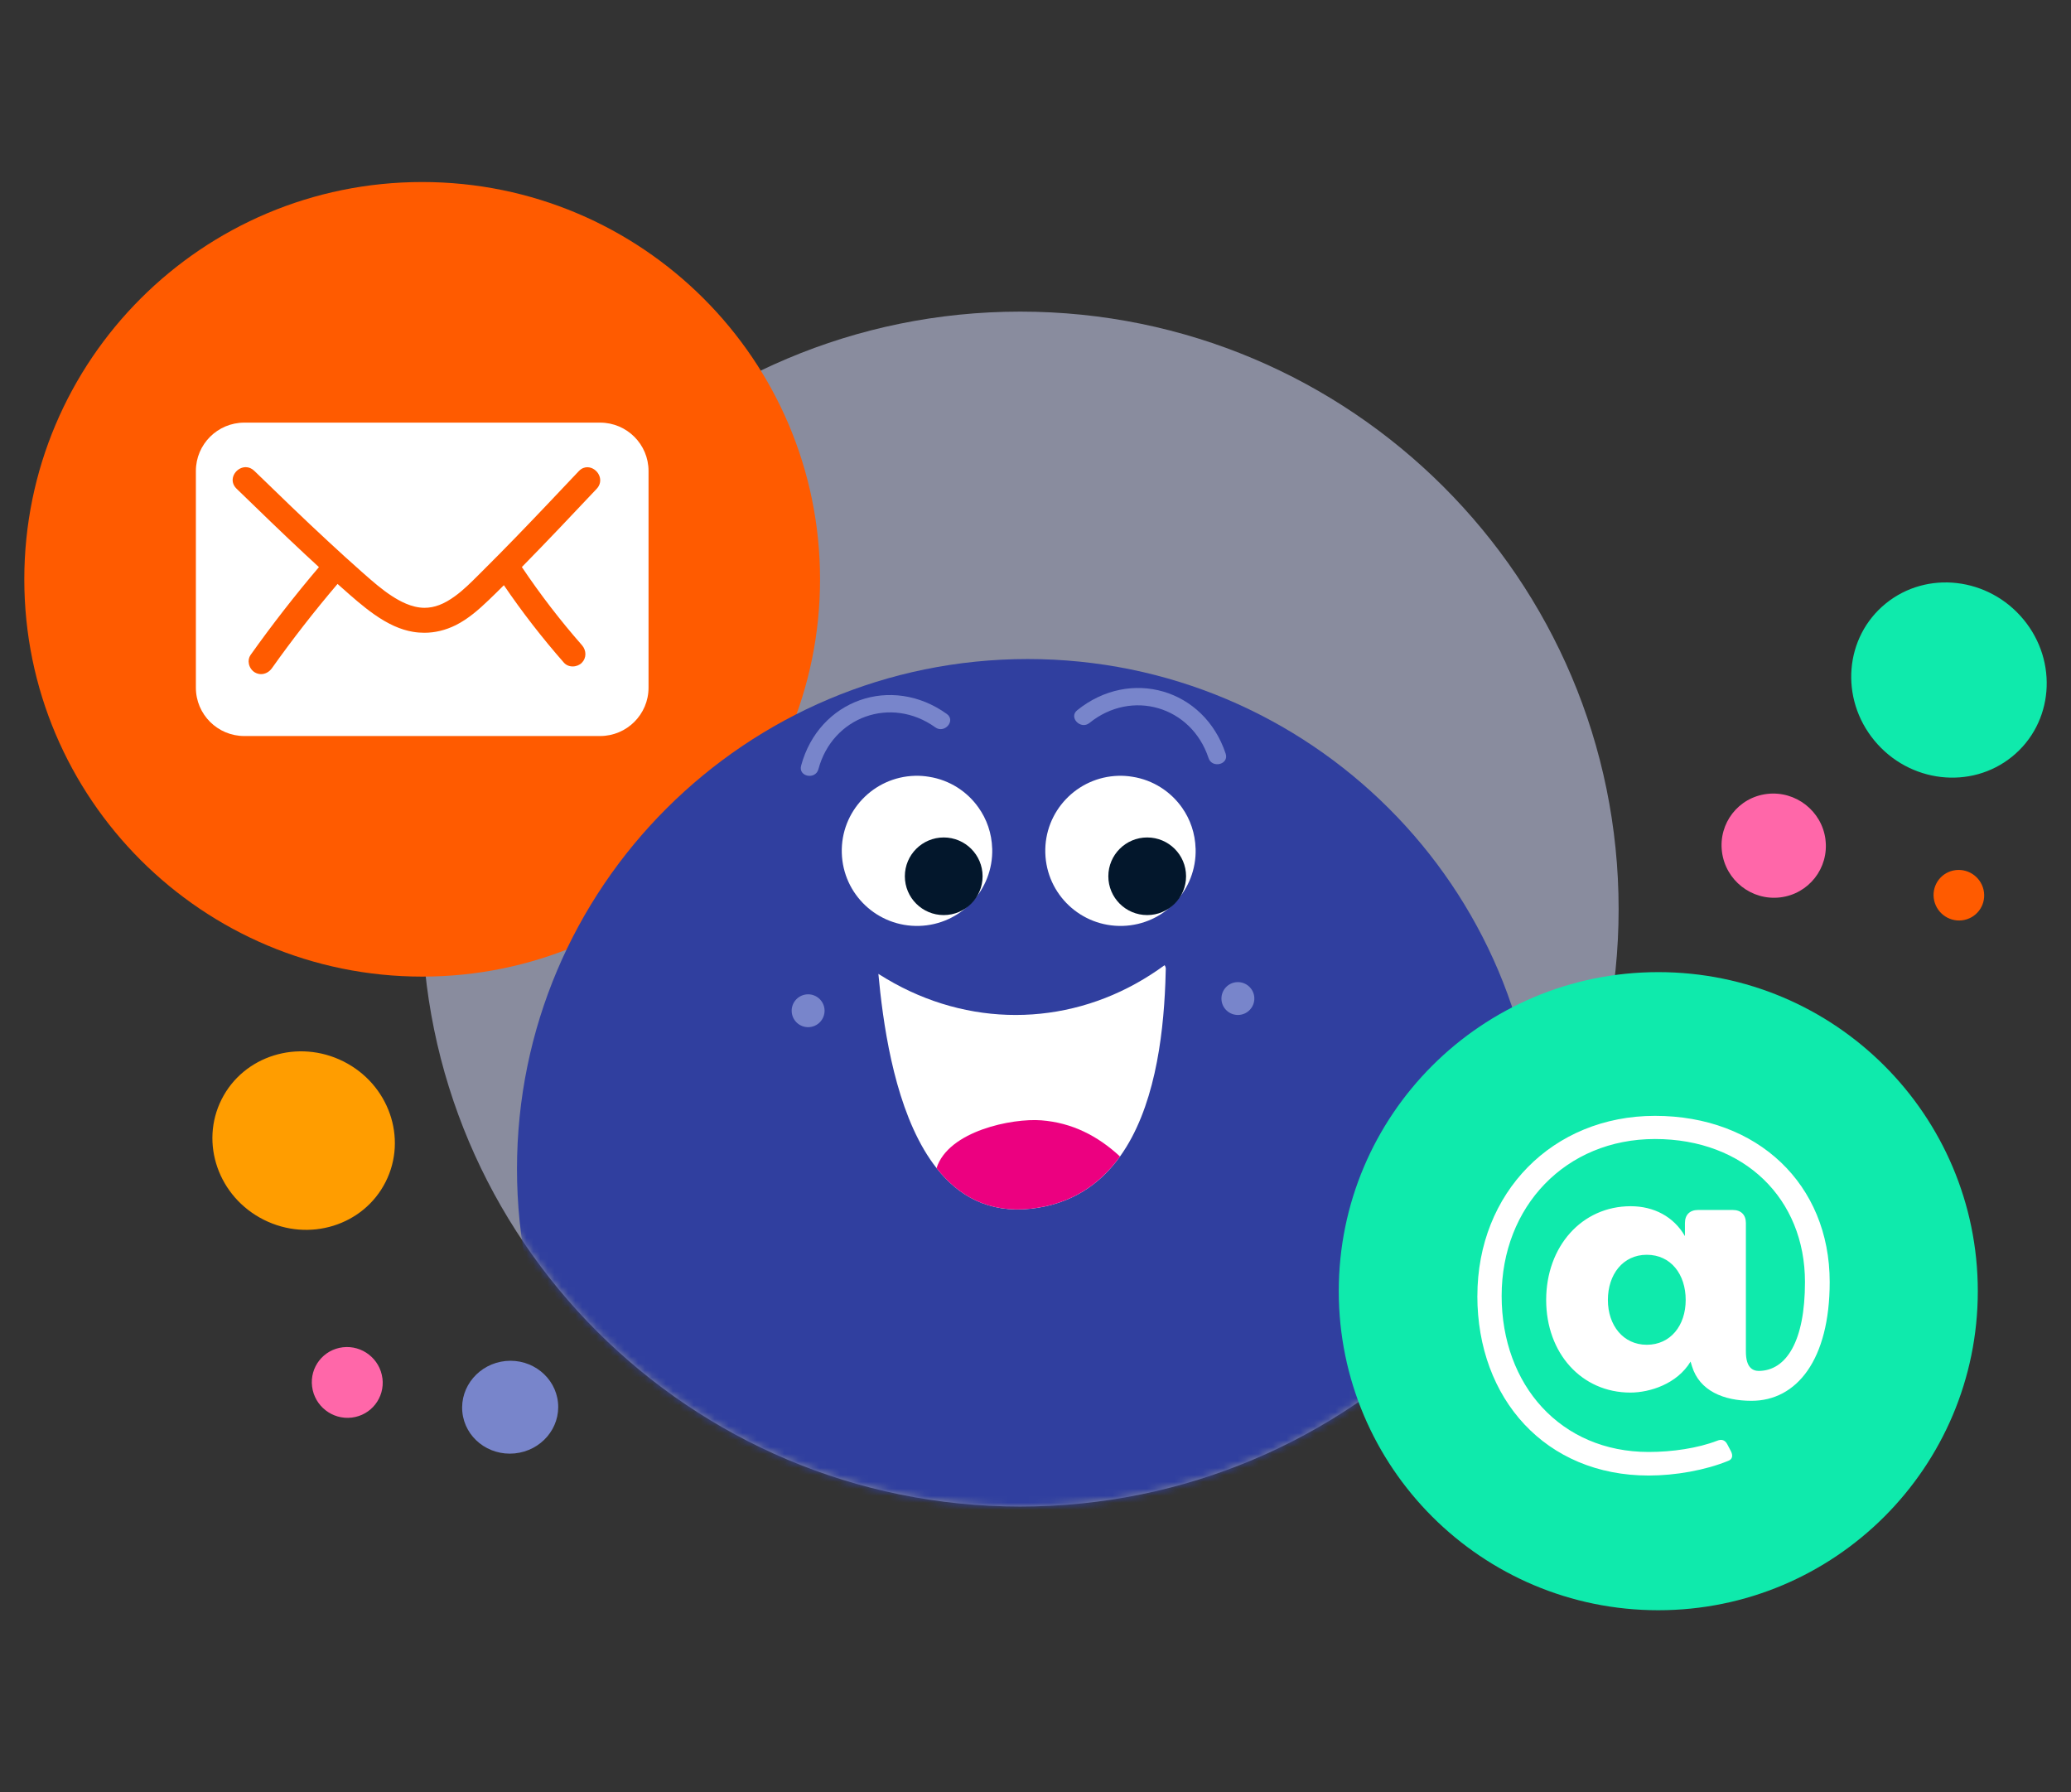
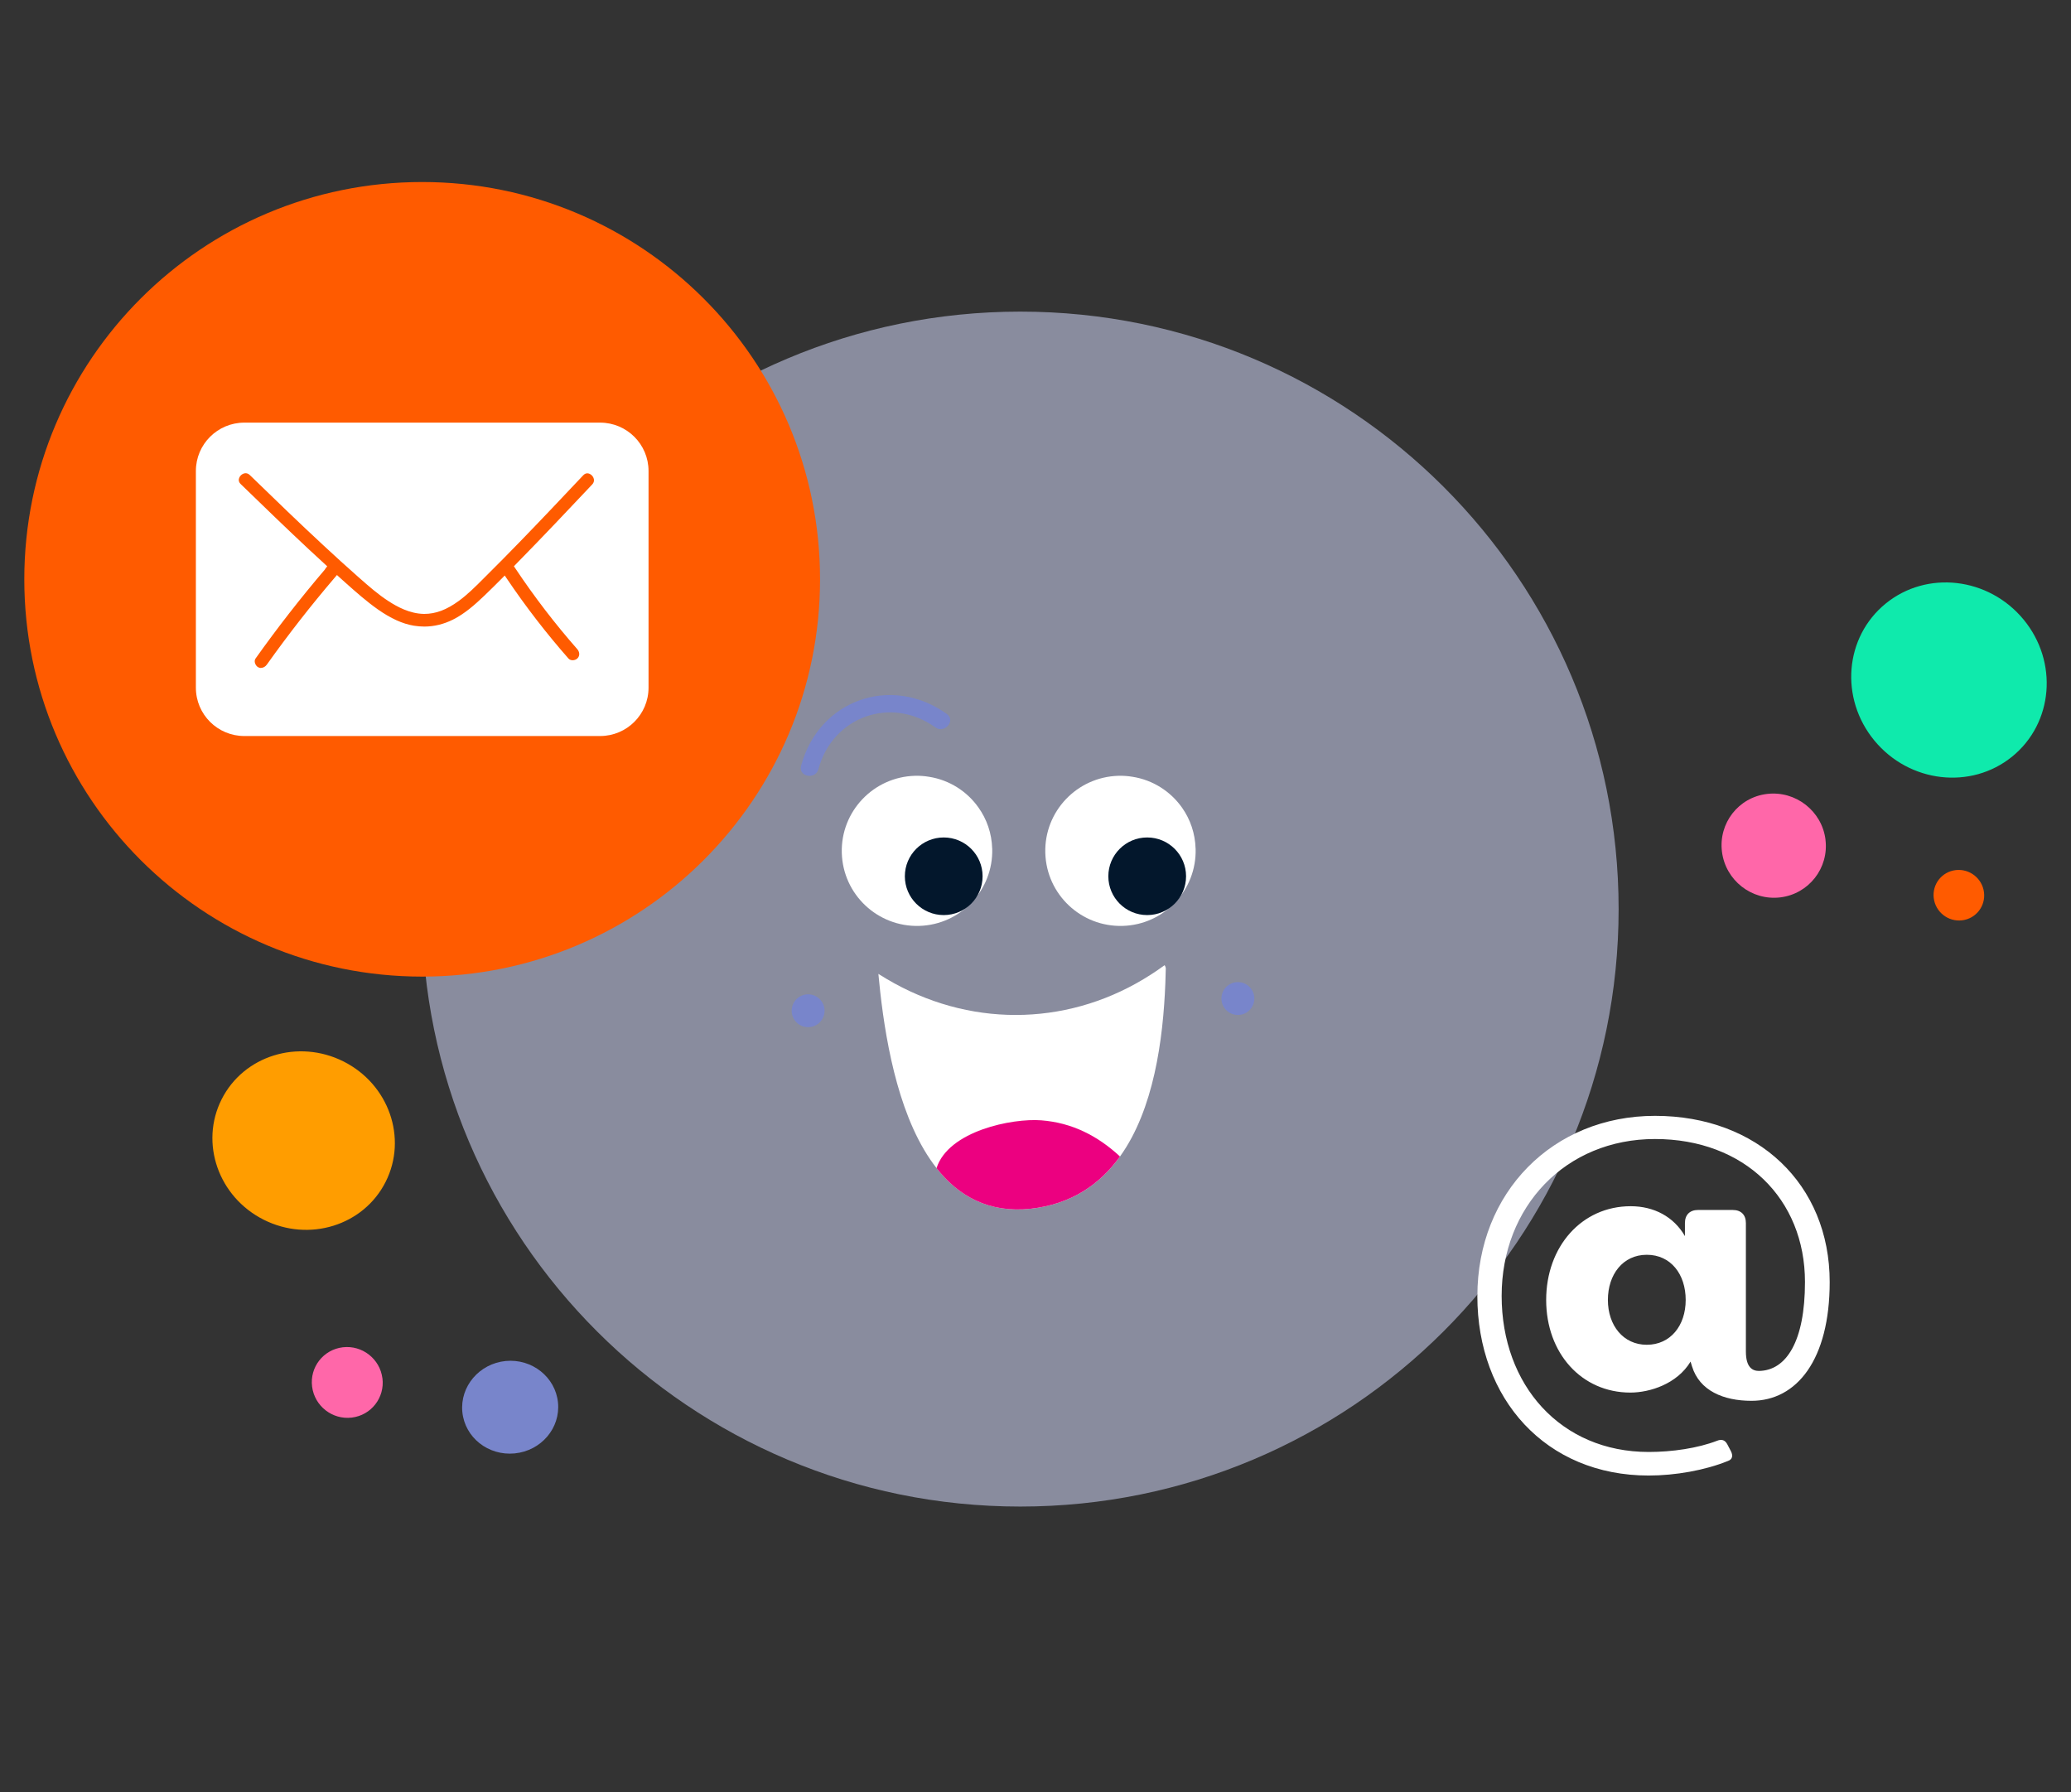
<svg xmlns="http://www.w3.org/2000/svg" width="297" height="257" viewBox="0 0 297 257" fill="none">
  <rect x="0" y="0" width="297" height="257" fill="#333333" stroke="none" />
  <path opacity="0.59" d="M146.317 216.033C193.708 216.033 232.125 177.675 232.125 130.358C232.125 83.042 193.708 44.684 146.317 44.684C98.927 44.684 60.509 83.042 60.509 130.358C60.509 177.675 98.927 216.033 146.317 216.033Z" fill="#C5CAE8" />
  <path d="M284.521 127.942C284.269 125.955 282.452 124.532 280.462 124.769C278.472 125.006 277.066 126.805 277.319 128.797C277.571 130.784 279.388 132.207 281.378 131.97C283.368 131.733 284.774 129.934 284.521 127.942Z" fill="#FF5B00" />
  <path d="M54.841 197.638C54.49 194.856 51.945 192.864 49.158 193.195C46.372 193.526 44.402 196.047 44.758 198.834C45.109 201.617 47.654 203.609 50.441 203.277C53.227 202.946 55.197 200.426 54.846 197.638H54.841Z" fill="#FF67A9" />
  <path d="M261.791 120.38C261.271 116.283 257.504 113.357 253.41 113.846C249.317 114.331 246.426 118.042 246.946 122.145C247.465 126.242 251.198 129.168 255.291 128.683C259.385 128.199 262.306 124.482 261.786 120.385L261.791 120.38Z" fill="#FF67A9" />
  <path d="M290.189 88.828C285.179 82.769 276.339 81.741 270.433 86.54C264.528 91.339 263.8 100.136 268.81 106.2C273.814 112.26 282.66 113.288 288.565 108.489C294.471 103.69 295.198 94.892 290.194 88.833L290.189 88.828Z" fill="#0FEAAC" />
  <path d="M72.508 195.162C76.299 194.791 79.66 197.475 80.022 201.128C80.383 204.78 77.606 208.037 73.814 208.412C70.023 208.783 66.667 206.129 66.305 202.477C65.944 198.824 68.721 195.538 72.508 195.162Z" fill="#7885CB" />
  <path d="M49.263 152.209C55.762 155.475 58.469 163.2 55.306 169.467C52.148 175.739 44.322 178.171 37.823 174.904C31.324 171.642 28.621 163.917 31.779 157.645C34.937 151.373 42.763 148.942 49.263 152.209Z" fill="#FF9D00" />
  <path d="M113.306 71.318C113.281 71.155 113.221 71.011 113.117 70.878L111.702 69.465C111.627 69.361 111.528 69.282 111.415 69.227C111.311 69.158 111.197 69.119 111.068 69.109C110.845 69.084 110.563 69.148 110.39 69.296C110.202 69.455 110.053 69.677 110.034 69.929V70.166C110.063 70.329 110.123 70.473 110.222 70.606C110.692 71.076 111.167 71.55 111.637 72.02C111.712 72.124 111.811 72.203 111.924 72.257C112.028 72.326 112.142 72.366 112.271 72.376C112.494 72.4 112.776 72.331 112.949 72.188C113.137 72.03 113.286 71.807 113.306 71.555C113.306 71.476 113.306 71.397 113.306 71.318Z" fill="black" />
  <path d="M60.544 140.041C92.056 140.041 117.602 114.534 117.602 83.071C117.602 51.607 92.056 26.101 60.544 26.101C29.031 26.101 3.485 51.607 3.485 83.071C3.485 114.534 29.031 140.041 60.544 140.041Z" fill="#FF5B00" />
  <path d="M86.061 60.603H35.036C31.201 60.603 28.091 63.708 28.091 67.537V98.609C28.091 102.439 31.201 105.543 35.036 105.543H86.061C89.896 105.543 93.006 102.439 93.006 98.609V67.537C93.006 63.708 89.896 60.603 86.061 60.603Z" fill="white" />
-   <path d="M37.437 96.667C37.13 96.667 36.833 96.583 36.556 96.425C36.125 96.173 35.803 95.718 35.694 95.199C35.596 94.734 35.68 94.285 35.927 93.929C38.996 89.609 42.298 85.369 45.738 81.321C45.119 80.753 44.501 80.179 43.882 79.606L43.758 79.492C40.501 76.458 37.259 73.309 34.12 70.265L33.908 70.058C33.383 69.543 33.224 68.852 33.492 68.194C33.784 67.483 34.497 66.988 35.234 66.988C35.68 66.988 36.1 67.166 36.452 67.502L36.675 67.715C40.05 70.992 43.545 74.377 47.06 77.629C48.683 79.136 50.312 80.614 51.906 82.023L52.153 82.24C53.44 83.372 54.762 84.538 56.202 85.468C57.311 86.184 58.994 87.138 60.85 87.158C62.306 87.158 63.672 86.639 65.276 85.468C66.469 84.598 67.553 83.515 68.602 82.468L69.216 81.855C70.731 80.347 72.3 78.766 73.869 77.145C76.958 73.962 80.032 70.705 83.007 67.557C83.442 67.097 83.912 66.998 84.234 66.998C84.932 66.998 85.63 67.478 85.927 68.169C86.214 68.832 86.081 69.548 85.576 70.087C82.121 73.749 78.552 77.535 74.849 81.301L74.839 81.311C77.472 85.23 80.368 89.001 83.457 92.515C84.125 93.281 84.115 94.364 83.437 95.041C83.106 95.372 82.63 95.565 82.13 95.565C81.63 95.565 81.18 95.372 80.868 95.021C77.784 91.512 74.889 87.781 72.26 83.916C71.542 84.637 70.815 85.354 70.077 86.056C68.686 87.39 67.152 88.744 65.36 89.644C63.905 90.365 62.39 90.736 60.855 90.736C60.316 90.736 59.761 90.692 59.217 90.598C57.46 90.306 55.643 89.491 53.663 88.097C52.02 86.94 50.5 85.591 49.03 84.286C49.02 84.276 48.693 83.985 48.406 83.733C45.095 87.622 41.931 91.685 39.001 95.812C38.62 96.35 38.036 96.667 37.442 96.667H37.437Z" fill="#FF5B00" />
  <path d="M37.437 95.787C37.288 95.787 37.14 95.747 36.996 95.663C36.783 95.54 36.61 95.283 36.551 95.011C36.521 94.882 36.501 94.64 36.645 94.433C39.739 90.079 43.07 85.799 46.55 81.716L46.58 81.681L46.604 81.637C46.624 81.597 46.649 81.563 46.679 81.523L46.926 81.202L46.629 80.93C45.911 80.273 45.199 79.616 44.486 78.953L44.357 78.835C41.1 75.795 37.848 72.642 34.7 69.588L34.521 69.415C34.18 69.084 34.215 68.743 34.309 68.515C34.462 68.135 34.853 67.858 35.229 67.858C35.447 67.858 35.65 67.947 35.828 68.125L36.051 68.337C39.432 71.619 42.931 75.009 46.451 78.266C48.079 79.779 49.713 81.261 51.312 82.675L51.559 82.892C52.866 84.044 54.212 85.23 55.712 86.199C56.91 86.975 58.747 88.013 60.836 88.032C62.494 88.032 64.048 87.444 65.786 86.174C67.038 85.265 68.152 84.148 69.226 83.075L69.83 82.472C71.349 80.965 72.918 79.374 74.493 77.752C77.581 74.575 80.66 71.313 83.64 68.154C83.818 67.967 84.011 67.873 84.224 67.873C84.576 67.873 84.947 68.14 85.105 68.51C85.19 68.708 85.279 69.094 84.922 69.474C81.467 73.136 77.893 76.922 74.21 80.673L73.701 81.197L73.899 81.494C76.606 85.556 79.596 89.456 82.789 93.088C83.101 93.444 83.21 94.013 82.809 94.408C82.64 94.576 82.388 94.675 82.126 94.675C81.982 94.675 81.715 94.645 81.527 94.433C78.349 90.82 75.374 86.965 72.686 82.972L72.384 82.527L72.008 82.907C71.171 83.752 70.325 84.588 69.463 85.413C68.122 86.698 66.647 88.003 64.959 88.848C63.632 89.51 62.246 89.846 60.85 89.846C60.355 89.846 59.855 89.802 59.355 89.723C57.732 89.456 56.034 88.685 54.168 87.37C52.559 86.238 51.049 84.899 49.594 83.604C49.594 83.604 48.896 82.986 48.659 82.764L48.322 82.457L48.025 82.803C44.595 86.817 41.313 91.018 38.278 95.288C38.061 95.594 37.749 95.772 37.437 95.772V95.787Z" fill="#FF5B00" />
  <mask id="mask0_160_47756" style="mask-type:luminance" maskUnits="userSpaceOnUse" x="60" y="44" width="173" height="173">
    <path d="M146.317 216.033C193.708 216.033 232.125 177.675 232.125 130.358C232.125 83.042 193.708 44.684 146.317 44.684C98.927 44.684 60.509 83.042 60.509 130.358C60.509 177.675 98.927 216.033 146.317 216.033Z" fill="white" />
  </mask>
  <g mask="url(#mask0_160_47756)">
-     <path d="M147.381 240.755C187.831 240.755 220.622 208.015 220.622 167.628C220.622 127.242 187.831 94.502 147.381 94.502C106.932 94.502 74.141 127.242 74.141 167.628C74.141 208.015 106.932 240.755 147.381 240.755Z" fill="#303F9F" />
    <path d="M142.293 121.694C142.461 127.655 137.768 132.602 131.814 132.77C125.859 132.938 120.889 128.268 120.721 122.307C120.552 116.362 125.25 111.414 131.2 111.246C131.893 111.227 132.576 111.276 133.239 111.39C136.155 111.849 138.679 113.47 140.323 115.798C141.506 117.459 142.228 119.49 142.288 121.69L142.293 121.694Z" fill="white" />
    <path d="M171.463 121.694C171.632 127.655 166.954 132.602 160.999 132.77C155.044 132.938 150.074 128.268 149.906 122.307C149.738 116.362 154.435 111.414 160.385 111.246C161.078 111.227 161.761 111.276 162.425 111.39C165.34 111.849 167.884 113.49 169.528 115.833C170.696 117.494 171.399 119.51 171.458 121.694H171.463Z" fill="white" />
    <path d="M175.166 143.253C175.2 144.552 176.289 145.576 177.591 145.541C178.893 145.506 179.918 144.419 179.883 143.119C179.848 141.819 178.759 140.796 177.458 140.831C176.156 140.866 175.131 141.953 175.166 143.253Z" fill="#7885CB" />
    <path d="M115.825 142.58C117.127 142.546 118.211 143.569 118.251 144.869C118.285 146.169 117.261 147.251 115.959 147.29C114.657 147.33 113.573 146.302 113.533 145.002C113.499 143.702 114.523 142.62 115.825 142.58Z" fill="#7885CB" />
    <path d="M114.885 109.799C117.424 100.354 127.839 96.672 135.784 102.38C137.11 103.334 135.452 105.247 134.135 104.303C127.794 99.746 119.394 102.756 117.37 110.293C116.949 111.859 114.459 111.38 114.885 109.803V109.799Z" fill="#7885CB" />
-     <path d="M173.314 108.696C170.864 101.288 162.306 98.762 156.237 103.67C154.98 104.688 153.213 102.869 154.48 101.846C162.088 95.698 172.696 98.782 175.77 108.069C176.284 109.621 173.824 110.238 173.314 108.701V108.696Z" fill="#7885CB" />
    <path d="M167.181 138.973C167.172 139.625 167.152 140.292 167.122 140.969C166.805 149.104 165.459 159.093 160.623 165.829C157.757 169.823 153.658 172.679 147.827 173.327C141.813 173.979 137.472 171.523 134.313 167.505C129.121 160.921 127.131 150.182 126.24 142.304C126.136 141.37 126.042 140.485 125.968 139.65C126.725 140.124 127.482 140.584 128.255 141.004C140.051 147.488 153.831 146.979 165.028 139.763C165.706 139.329 166.36 138.879 167.013 138.404C167.122 138.558 167.191 138.74 167.186 138.973H167.181Z" fill="white" />
    <path d="M160.618 165.829C157.752 169.823 153.653 172.679 147.822 173.327C141.808 173.979 137.467 171.523 134.308 167.505C136.011 162.162 145.169 160.323 149.342 160.65C153.742 160.996 157.4 162.859 160.618 165.834V165.829Z" fill="#EC0080" />
    <path d="M135.338 131.218C138.416 131.218 140.912 128.727 140.912 125.653C140.912 122.58 138.416 120.088 135.338 120.088C132.26 120.088 129.764 122.58 129.764 125.653C129.764 128.727 132.26 131.218 135.338 131.218Z" fill="#03172C" />
    <path d="M164.518 131.218C167.597 131.218 170.092 128.727 170.092 125.653C170.092 122.58 167.597 120.088 164.518 120.088C161.44 120.088 158.945 122.58 158.945 125.653C158.945 128.727 161.44 131.218 164.518 131.218Z" fill="#03172C" />
  </g>
-   <path d="M237.813 230.9C263.12 230.9 283.635 210.416 283.635 185.149C283.635 159.881 263.12 139.398 237.813 139.398C212.506 139.398 191.991 159.881 191.991 185.149C191.991 210.416 212.506 230.9 237.813 230.9Z" fill="#0FEAAC" />
  <path d="M211.87 185.821C211.87 171.039 222.651 160.007 237.348 160.007C252.044 160.007 262.395 169.808 262.395 183.839C262.395 194.979 257.672 200.87 251.183 200.87C247.158 200.87 243.728 199.422 242.654 195.943L242.441 195.246C240.511 198.458 236.595 199.689 233.803 199.689C226.829 199.689 221.735 194.065 221.735 186.409C221.735 178.754 226.829 172.966 233.858 172.966C237.184 172.966 240.026 174.464 241.634 177.251V175.378C241.634 174.202 242.332 173.505 243.51 173.505H248.5C249.678 173.505 250.376 174.202 250.376 175.378V193.803C250.376 196.106 251.341 196.585 252.252 196.585C256.167 196.531 258.85 192.355 258.85 183.839C258.85 171.899 250.163 163.329 237.343 163.329C224.522 163.329 215.35 173.02 215.35 185.821C215.35 198.622 223.824 208.205 236.432 208.205C239.813 208.205 243.461 207.671 246.248 206.598C246.891 206.332 247.376 206.49 247.698 207.083L248.233 208.101C248.554 208.743 248.445 209.277 247.802 209.495C244.53 210.834 240.238 211.585 236.432 211.585C221.681 211.585 211.865 200.608 211.865 185.826L211.87 185.821ZM241.743 186.409C241.743 182.712 239.6 179.93 236.165 179.93C232.729 179.93 230.586 182.767 230.586 186.409C230.586 190.052 232.784 192.834 236.165 192.834C239.545 192.834 241.743 190.101 241.743 186.409Z" fill="white" />
</svg>